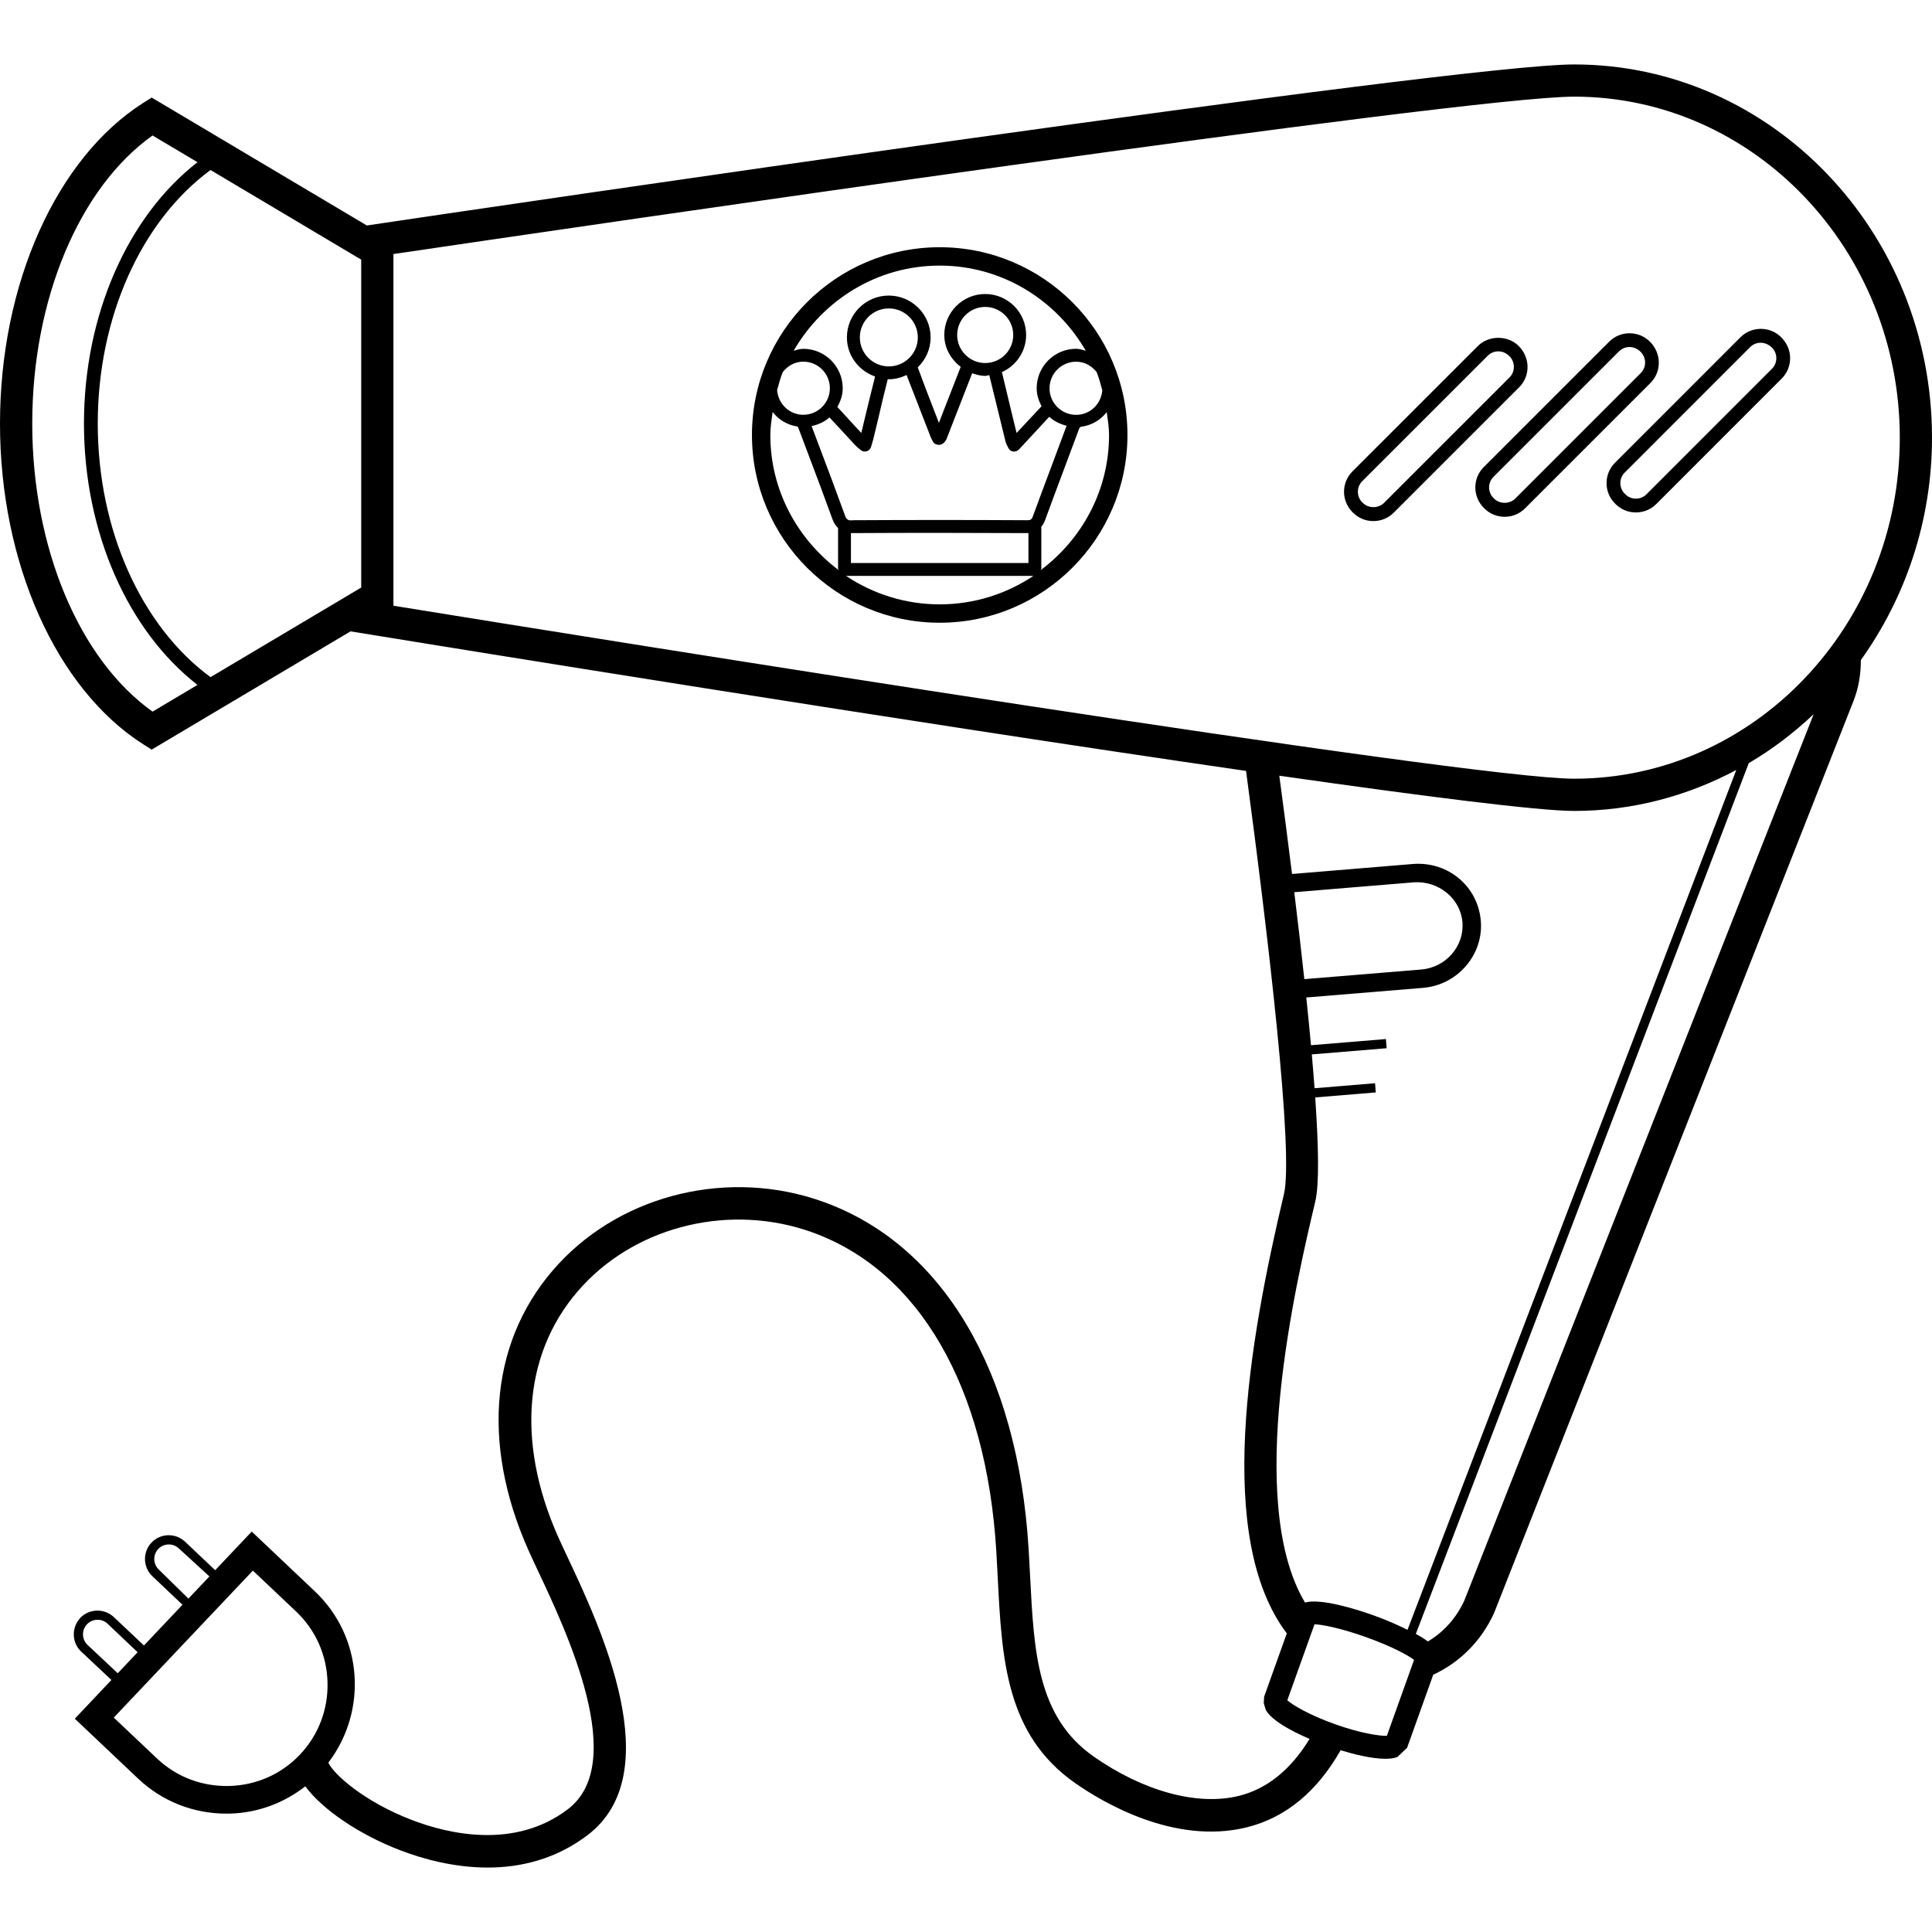
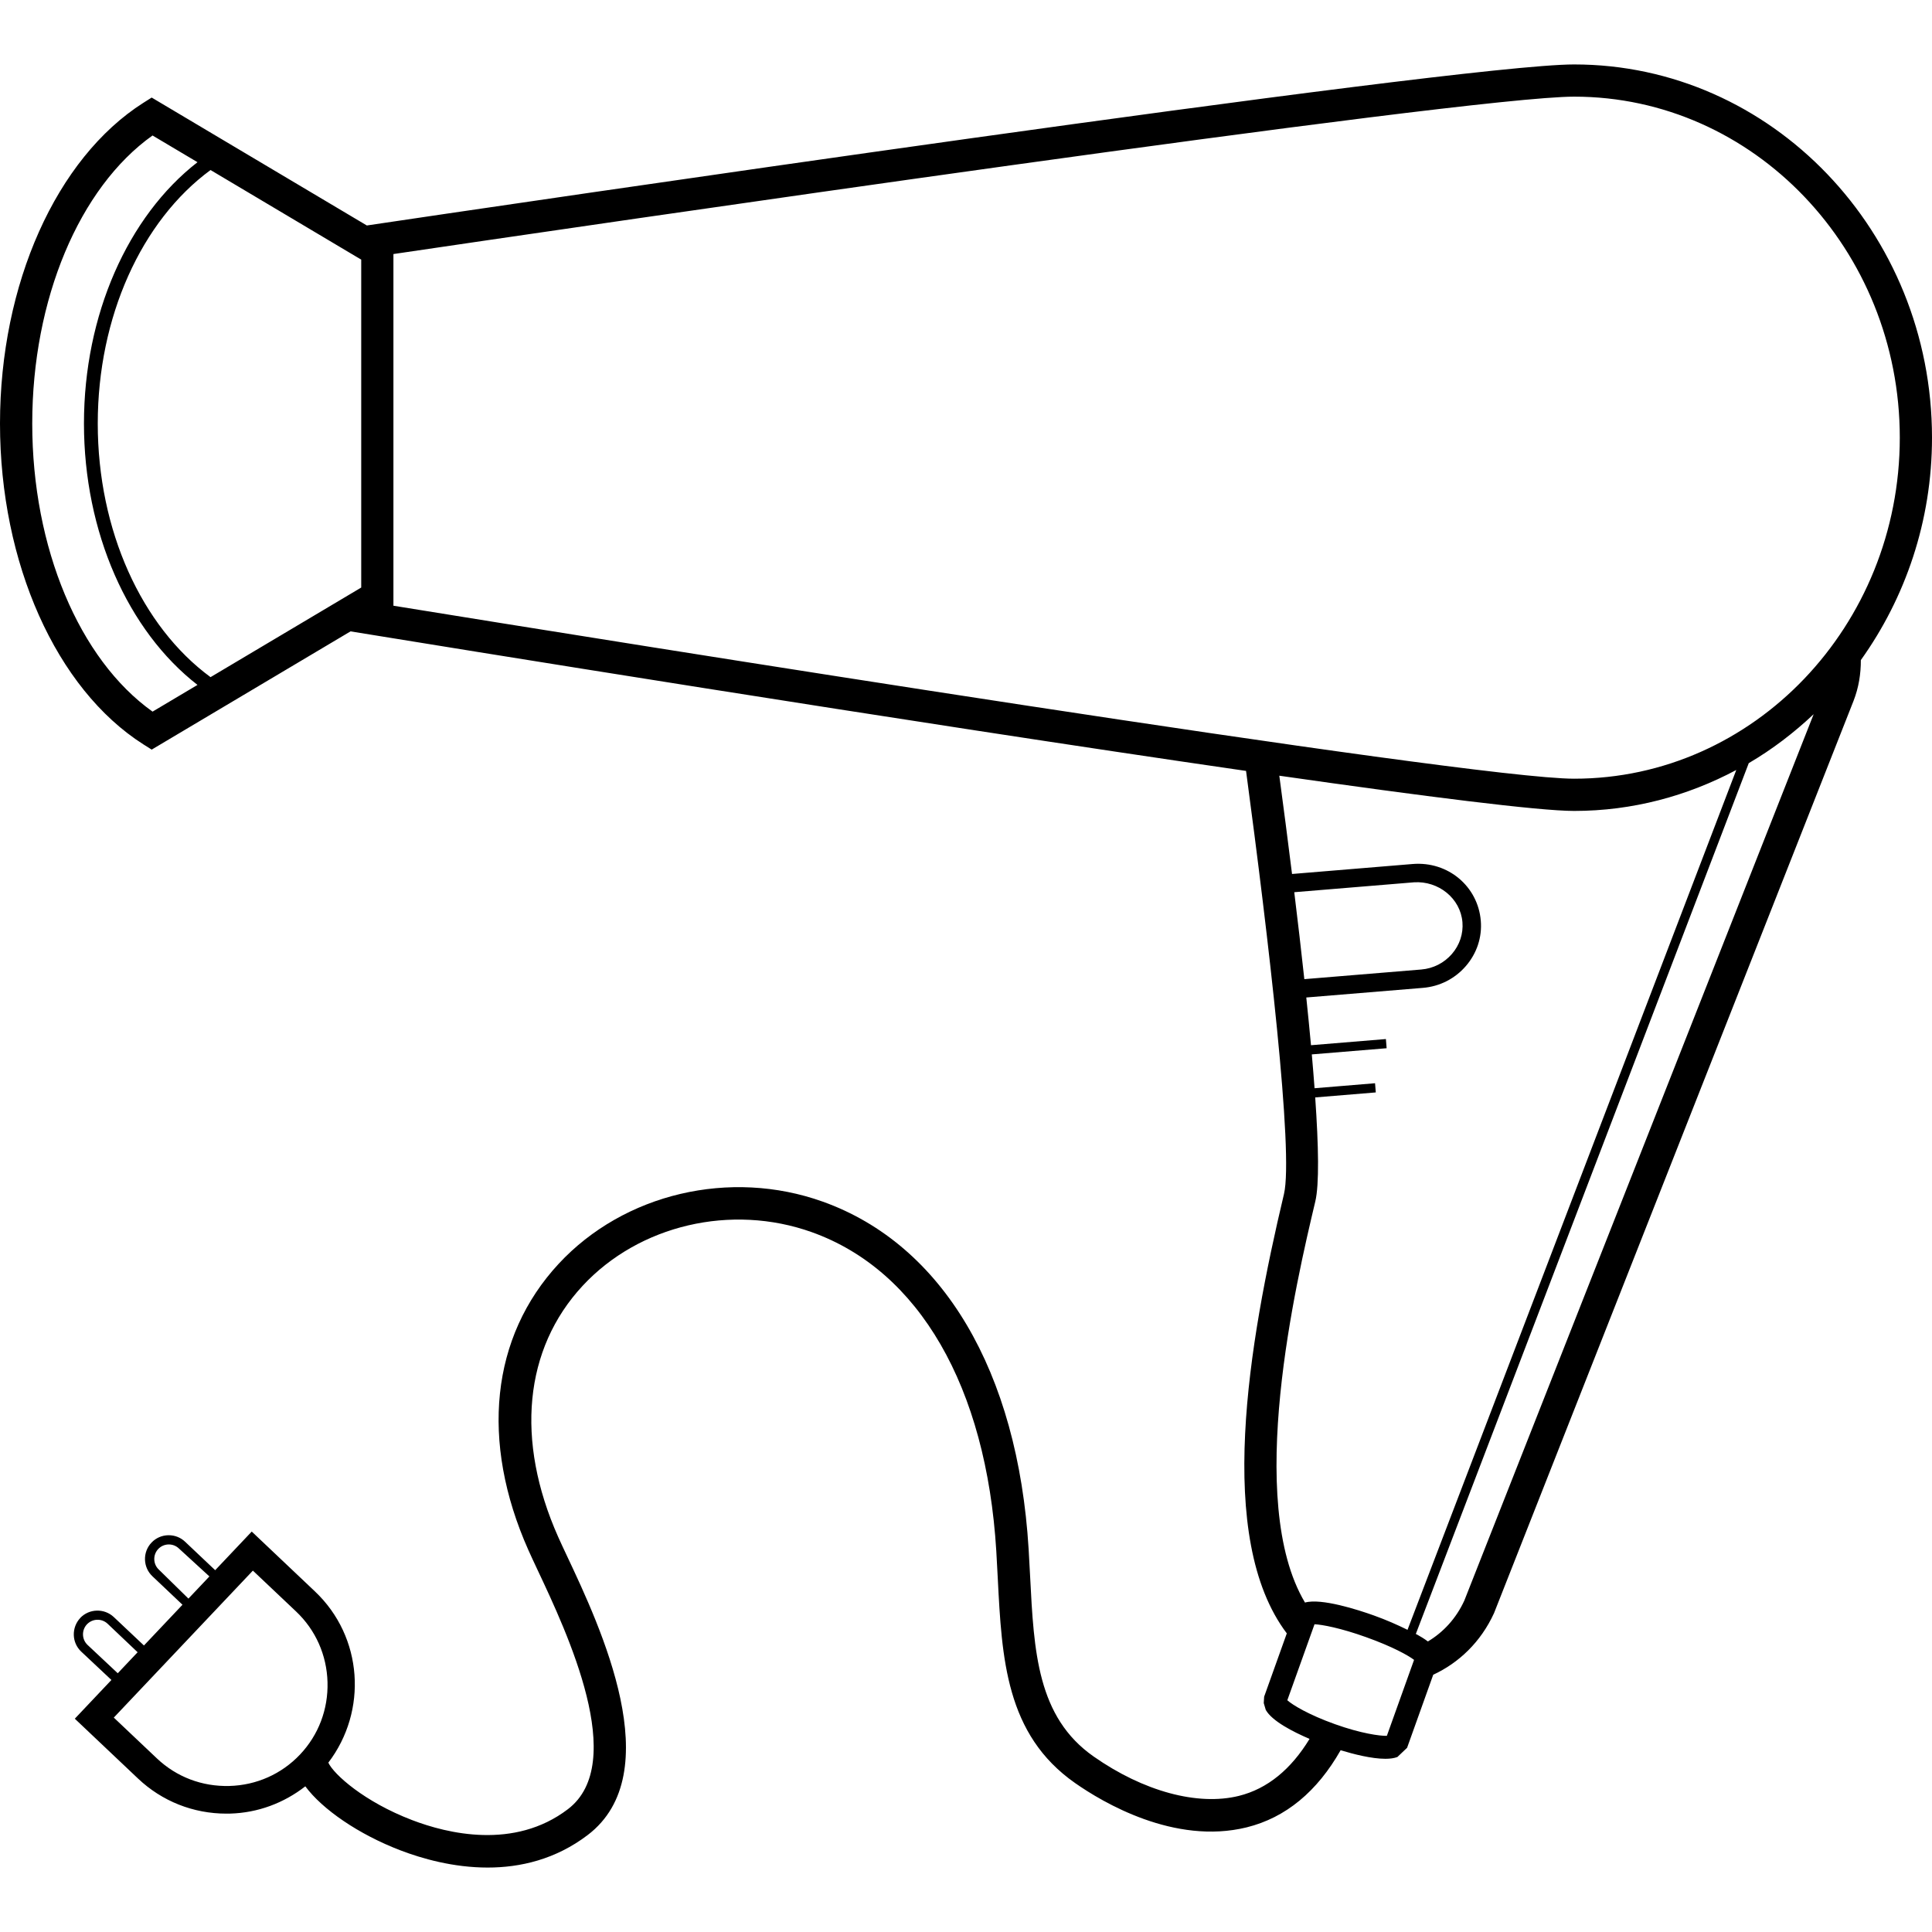
<svg xmlns="http://www.w3.org/2000/svg" fill="#000000" height="800px" width="800px" version="1.1" id="Layer_1" viewBox="0 0 238.032 238.032" xml:space="preserve">
  <g>
    <g>
      <g>
        <path d="M193.944,7.94c-14.592,0-134.012,17.648-148.748,19.84L18.688,12.02l-1.032,0.652C6.928,19.5,0,35.008,0,52.188     s6.928,32.688,17.656,39.516l1.032,0.652l24.5-14.568C53.444,79.46,112.08,88.984,153.52,94.98     c2.752,20.504,5.876,47.048,4.672,52.128c-4.364,18.356-8.516,42.42,0.348,54.132l-2.792,7.804l-0.048,0.784l0.248,0.84     c0.776,1.384,3.368,2.704,5.396,3.572c-2.276,3.736-5.176,6.148-8.716,7.024c-5.084,1.252-11.76-0.564-17.884-4.852     c-6.948-4.864-7.356-12.896-7.828-22.196l-0.184-3.36c-1.332-21.916-10.58-37.52-25.364-42.808     c-11.416-4.084-24.496-1.008-32.536,7.656c-8.344,8.996-9.704,21.86-3.728,35.284c0.304,0.684,0.696,1.512,1.136,2.456     c3.636,7.72,11.2,23.78,3.724,29.46c-6.608,5.032-14.872,2.996-19.2,1.336c-5.876-2.248-9.628-5.612-10.312-7.072     c4.852-6.36,4.288-15.48-1.648-21.096l-7.788-7.376l-4.504,4.76l-3.708-3.508c-0.548-0.52-1.256-0.8-2.012-0.8h-0.08     c-0.784,0.02-1.512,0.344-2.048,0.912c-0.54,0.568-0.82,1.312-0.8,2.096c0.024,0.78,0.344,1.508,0.912,2.044l3.708,3.512     l-4.748,5.02l-3.716-3.504c-1.184-1.108-3.04-1.044-4.14,0.116h0.008c-1.104,1.176-1.056,3.036,0.116,4.14l3.724,3.496     l-4.512,4.772l7.788,7.372c2.956,2.8,6.808,4.324,10.888,4.324c0.152,0,0.304,0,0.456-0.004c3.428-0.096,6.624-1.3,9.268-3.36     c2.096,2.832,6.552,5.912,11.728,7.892c2.624,1.004,6.488,2.116,10.736,2.116c4.008,0,8.356-0.992,12.316-4     c10.052-7.64,1.56-25.684-2.524-34.356c-0.428-0.912-0.808-1.716-1.1-2.376c-5.296-11.896-4.2-23.172,3.004-30.936     c6.964-7.508,18.332-10.16,28.252-6.612c13.208,4.728,21.488,19.044,22.72,39.284l0.18,3.32     c0.504,9.916,0.98,19.284,9.528,25.264c3.392,2.376,12.232,7.648,21.136,5.46c4.836-1.196,8.7-4.44,11.58-9.504     c1.56,0.476,3.804,1.056,5.516,1.056c0.572,0,1.076-0.068,1.476-0.22l1.196-1.136l3.22-9c3.14-1.456,5.852-4.012,7.488-7.584     L228.36,86.364c0.648-1.656,0.912-3.36,0.904-5.036c5.48-7.664,8.768-17.128,8.768-27.404     C238.032,28.568,218.256,7.94,193.944,7.94z M18.796,87.676C9.752,81.236,3.972,67.48,3.972,52.184s5.78-29.052,14.82-35.492     l5.54,3.292c-8.588,6.676-13.988,18.824-13.988,32.2c0,13.372,5.4,25.524,13.988,32.2L18.796,87.676z M44.504,72.388     L25.94,83.428c-8.5-6.244-13.896-18.1-13.896-31.24c0-13.144,5.392-24.996,13.896-31.24L44.356,31.9     c0.004,0.004,0.008,0.012,0.012,0.024c0.012-0.004,0.016-0.004,0.028-0.008l0.108,0.064V72.388z M19.568,193.38     c-0.348-0.328-0.544-0.772-0.56-1.252c-0.012-0.484,0.16-0.936,0.488-1.284c0.328-0.348,0.772-0.544,1.252-0.56H20.8     c0.46,0,0.9,0.172,1.232,0.488l3.768,3.452l-2.584,2.732L19.568,193.38z M10.788,202.664c-0.72-0.68-0.752-1.82-0.076-2.54     c0.688-0.72,1.82-0.752,2.54-0.076l3.704,3.516l-2.448,2.588L10.788,202.664z M36.964,216.168     c-2.276,2.404-5.368,3.784-8.708,3.872c-3.36,0.088-6.504-1.108-8.916-3.388l-5.32-5.036l17.136-18.108l5.32,5.032     c2.408,2.276,3.784,5.372,3.876,8.712C40.444,210.592,39.244,213.756,36.964,216.168z M162.052,148.02     c0.492-2.072,0.408-6.78-0.012-12.812l7.464-0.616l-0.092-1.132l-7.452,0.616c-0.1-1.34-0.212-2.724-0.34-4.168l9.22-0.76     l-0.092-1.132l-9.228,0.76c-0.172-1.892-0.372-3.868-0.58-5.88l14.356-1.184c2.068-0.168,3.948-1.12,5.3-2.684     c1.36-1.572,2.016-3.556,1.844-5.588c-0.348-4.204-4.004-7.352-8.408-6.988l-14.848,1.228c-0.52-4.196-1.056-8.3-1.568-12.108     c17.884,2.556,31.936,4.34,36.328,4.34c7.192,0,13.968-1.844,19.972-5.044l-40.504,105.936c-1.22-0.604-2.6-1.216-4.152-1.772     c-1.94-0.696-6.472-2.156-8.48-1.588C153.332,184.952,159.696,157.944,162.052,148.02z M159.46,109.924l14.76-1.22     c2.988-0.192,5.716,1.956,5.96,4.916c0.116,1.42-0.344,2.812-1.3,3.916c-0.96,1.108-2.3,1.788-3.772,1.912l-14.408,1.188     C160.32,117.128,159.9,113.516,159.46,109.924z M170.868,213.864c-0.852,0.024-3.184-0.288-6.4-1.44     c-3.236-1.156-5.232-2.372-5.864-2.944l3.352-9.364c0.948,0.044,3.216,0.464,6.348,1.588c3.276,1.172,5.192,2.252,5.916,2.8     L170.868,213.864z M180.412,197.2c-1.02,2.224-2.616,3.92-4.488,5.036c-0.456-0.348-0.944-0.628-1.296-0.828     c-0.056-0.032-0.136-0.064-0.192-0.096l41.02-107.288c2.888-1.692,5.552-3.728,7.996-6.032L180.412,197.2z M193.944,95.94     c-13.1,0-119.048-17.032-145.472-21.312V31.3c22.248-3.284,132-19.392,145.472-19.392c22.12,0,40.12,18.848,40.12,42.016     C234.064,77.092,216.064,95.94,193.944,95.94z" />
-         <path d="M187.104,42.624c-1.336-1.336-3.68-1.336-5.016,0l-15.46,15.456c-1.384,1.388-1.384,3.636,0.02,5.036l0.06,0.056     c0.668,0.664,1.556,1.028,2.5,1.028c0.948,0,1.84-0.368,2.508-1.036l15.46-15.456C188.556,46.324,188.556,44.072,187.104,42.624z      M185.976,46.504l-15.46,15.456c-0.696,0.696-1.916,0.696-2.608,0l-0.072-0.068c-0.72-0.716-0.72-1.888,0-2.608l15.46-15.456     c0.348-0.348,0.808-0.54,1.304-0.54s0.956,0.192,1.376,0.604C186.696,44.612,186.696,45.788,185.976,46.504z" />
-         <path d="M203.28,42.096c-0.668-0.668-1.564-1.036-2.512-1.036c0,0,0,0-0.004,0c-0.948,0-1.84,0.368-2.504,1.036L182.8,57.552     c-1.38,1.38-1.38,3.632,0.02,5.032l0.06,0.06c0.668,0.664,1.556,1.028,2.5,1.028c0.948,0,1.84-0.368,2.508-1.036l15.46-15.456     C204.728,45.796,204.728,43.544,203.28,42.096z M202.144,45.972l-15.46,15.456c-0.696,0.696-1.916,0.696-2.608,0l-0.072-0.068     c-0.72-0.716-0.72-1.892,0-2.608l15.46-15.456c0.348-0.348,0.808-0.54,1.304-0.54s0.96,0.192,1.376,0.604     C202.864,44.08,202.864,45.256,202.144,45.972z" />
-         <path d="M214.432,41.552l-15.456,15.46c-0.672,0.672-1.04,1.564-1.04,2.512c0,0.948,0.368,1.84,1.02,2.488l0.084,0.088     c0.692,0.692,1.596,1.036,2.508,1.036s1.816-0.344,2.512-1.036l15.456-15.46c0.668-0.664,1.036-1.556,1.036-2.504     c0.004-0.952-0.368-1.844-1.1-2.584C218.064,40.164,215.812,40.18,214.432,41.552z M218.312,45.436l-15.456,15.46     c-0.72,0.72-1.896,0.72-2.612,0l-0.068-0.072c-0.348-0.348-0.54-0.808-0.54-1.304c0-0.496,0.192-0.952,0.54-1.3l15.456-15.46     c0.352-0.352,0.812-0.532,1.284-0.532c0.488,0,0.992,0.196,1.396,0.596c0.348,0.348,0.54,0.812,0.54,1.308     C218.852,44.628,218.66,45.088,218.312,45.436z" />
-         <path d="M115.776,30.46c-12.756,0-23.132,10.376-23.132,23.132c0,12.756,10.376,23.132,23.132,23.132     c12.756,0,23.132-10.376,23.132-23.132C138.908,40.836,128.532,30.46,115.776,30.46z M96.436,45.848     c0.6-0.764,1.492-1.292,2.536-1.292c1.804,0,3.272,1.468,3.272,3.276c0,1.804-1.468,3.272-3.272,3.272     c-1.724,0-3.1-1.352-3.228-3.04C95.952,47.32,96.148,46.564,96.436,45.848z M94.908,53.592c0-0.968,0.156-1.892,0.284-2.828     c0.752,0.964,1.824,1.604,3.088,1.792c0.032,0.076,0.076,0.14,0.096,0.2l1.156,3.068c1.024,2.708,2.048,5.416,3.028,8.132     c0.172,0.484,0.412,0.828,0.696,1.1v4.996c0,0.072,0.072,0.132,0.096,0.204C98.26,66.448,94.908,60.424,94.908,53.592z      M101.036,55.26l-1.044-2.764c0.832-0.18,1.592-0.52,2.208-1.068c0.588,0.628,1.168,1.26,1.752,1.892l1.416,1.532     c0.116,0.128,0.248,0.244,0.416,0.376l0.244,0.208c0.2,0.176,0.488,0.248,0.744,0.164c0.26-0.076,0.464-0.272,0.544-0.536     l0.104-0.348c0.068-0.216,0.12-0.392,0.164-0.572l0.596-2.464c0.376-1.668,0.78-3.32,1.2-4.976c0.044,0,0.084,0.024,0.128,0.024     c0.788,0,1.516-0.208,2.184-0.524c0.632,1.612,1.26,3.224,1.884,4.84l1.084,2.792c0.052,0.132,0.116,0.256,0.196,0.408     l0.104,0.196c0.12,0.244,0.408,0.34,0.676,0.368c0.292,0.028,0.584-0.148,0.752-0.36c0.08-0.096,0.176-0.22,0.244-0.392     l1.092-2.812c0.68-1.752,1.364-3.508,2.052-5.256c0.512,0.176,1.04,0.328,1.616,0.328c0.176,0,0.324-0.084,0.492-0.1     c0,0.008,0,0.012,0.004,0.02c0.4,1.604,0.788,3.216,1.18,4.824l0.816,3.336c0.056,0.224,0.148,0.404,0.24,0.58l0.112,0.22     c0.112,0.236,0.336,0.404,0.596,0.44c0.252,0.016,0.52-0.056,0.7-0.248l3.584-3.868l0.148-0.148     c0.008-0.004,0.012-0.012,0.02-0.016c0.584,0.552,1.324,0.892,2.124,1.1c-0.596,1.624-1.204,3.244-1.812,4.864     c-0.78,2.076-1.56,4.148-2.316,6.228c-0.176,0.48-0.296,0.552-0.764,0.548c-7.148-0.04-14.292-0.04-21.448,0     c-0.616,0.076-0.788-0.088-0.996-0.676C103.088,60.692,102.064,57.976,101.036,55.26z M105.936,41.572     c0-1.972,1.6-3.572,3.572-3.572c1.972,0,3.572,1.6,3.572,3.572s-1.604,3.572-3.572,3.572S105.936,43.544,105.936,41.572z      M117.928,41.272c0-1.904,1.552-3.456,3.452-3.456c1.908,0,3.456,1.552,3.456,3.456s-1.548,3.456-3.456,3.456     C119.476,44.728,117.928,43.176,117.928,41.272z M126.708,65.68v3.684H104.84V65.68h0.18h0.04c7.136-0.044,14.284-0.032,21.428,0     h0.02H126.708z M115.776,74.46c-4.268,0-8.236-1.3-11.544-3.508h23.088C124.012,73.16,120.044,74.46,115.776,74.46z      M136.64,53.592c0.004,6.832-3.348,12.856-8.44,16.664c0.024-0.072,0.096-0.132,0.096-0.204v-5.056c0-0.02-0.024-0.04-0.028-0.06     c0.192-0.228,0.36-0.496,0.488-0.844c0.752-2.076,1.532-4.14,2.308-6.212c0.624-1.664,1.248-3.328,1.868-5.004     c0.06-0.168,0.14-0.216,0.216-0.292c1.316-0.16,2.432-0.816,3.208-1.812C136.484,51.704,136.64,52.628,136.64,53.592z      M135.112,45.84c0.288,0.72,0.488,1.48,0.696,2.24c-0.128,1.688-1.504,3.032-3.224,3.032c-1.808,0-3.276-1.468-3.276-3.272     c0-1.808,1.468-3.276,3.276-3.276C133.624,44.56,134.512,45.08,135.112,45.84z M132.588,42.972c-2.684,0-4.864,2.18-4.864,4.864     c0,0.812,0.248,1.544,0.604,2.216c-0.04,0.052-0.104,0.116-0.164,0.172l-2.916,3.12l-0.648-2.66     c-0.38-1.576-0.764-3.152-1.16-4.836c1.752-0.792,2.984-2.536,2.984-4.58c0-2.78-2.26-5.044-5.044-5.044     c-2.776,0-5.04,2.26-5.04,5.044c0,1.628,0.824,3.012,2.024,3.932c-0.716,1.824-1.424,3.644-2.132,5.464L115.68,52.1l-0.632-1.632     c-0.656-1.688-1.308-3.392-1.976-5.204c0.972-0.94,1.584-2.24,1.584-3.692c0-2.844-2.312-5.156-5.156-5.156     s-5.156,2.312-5.156,5.156c0,2.248,1.464,4.108,3.472,4.816c-0.416,1.632-0.812,3.268-1.208,4.908l-0.492,2.044l-1.02-1.1     c-0.62-0.672-1.252-1.36-1.928-2.1c0.384-0.696,0.66-1.452,0.66-2.3c0-2.684-2.18-4.864-4.86-4.864c-0.42,0-0.8,0.14-1.188,0.24     c3.612-6.24,10.284-10.492,17.996-10.492c7.708,0,14.38,4.252,17.996,10.488C133.384,43.112,133.008,42.972,132.588,42.972z" />
      </g>
    </g>
  </g>
</svg>